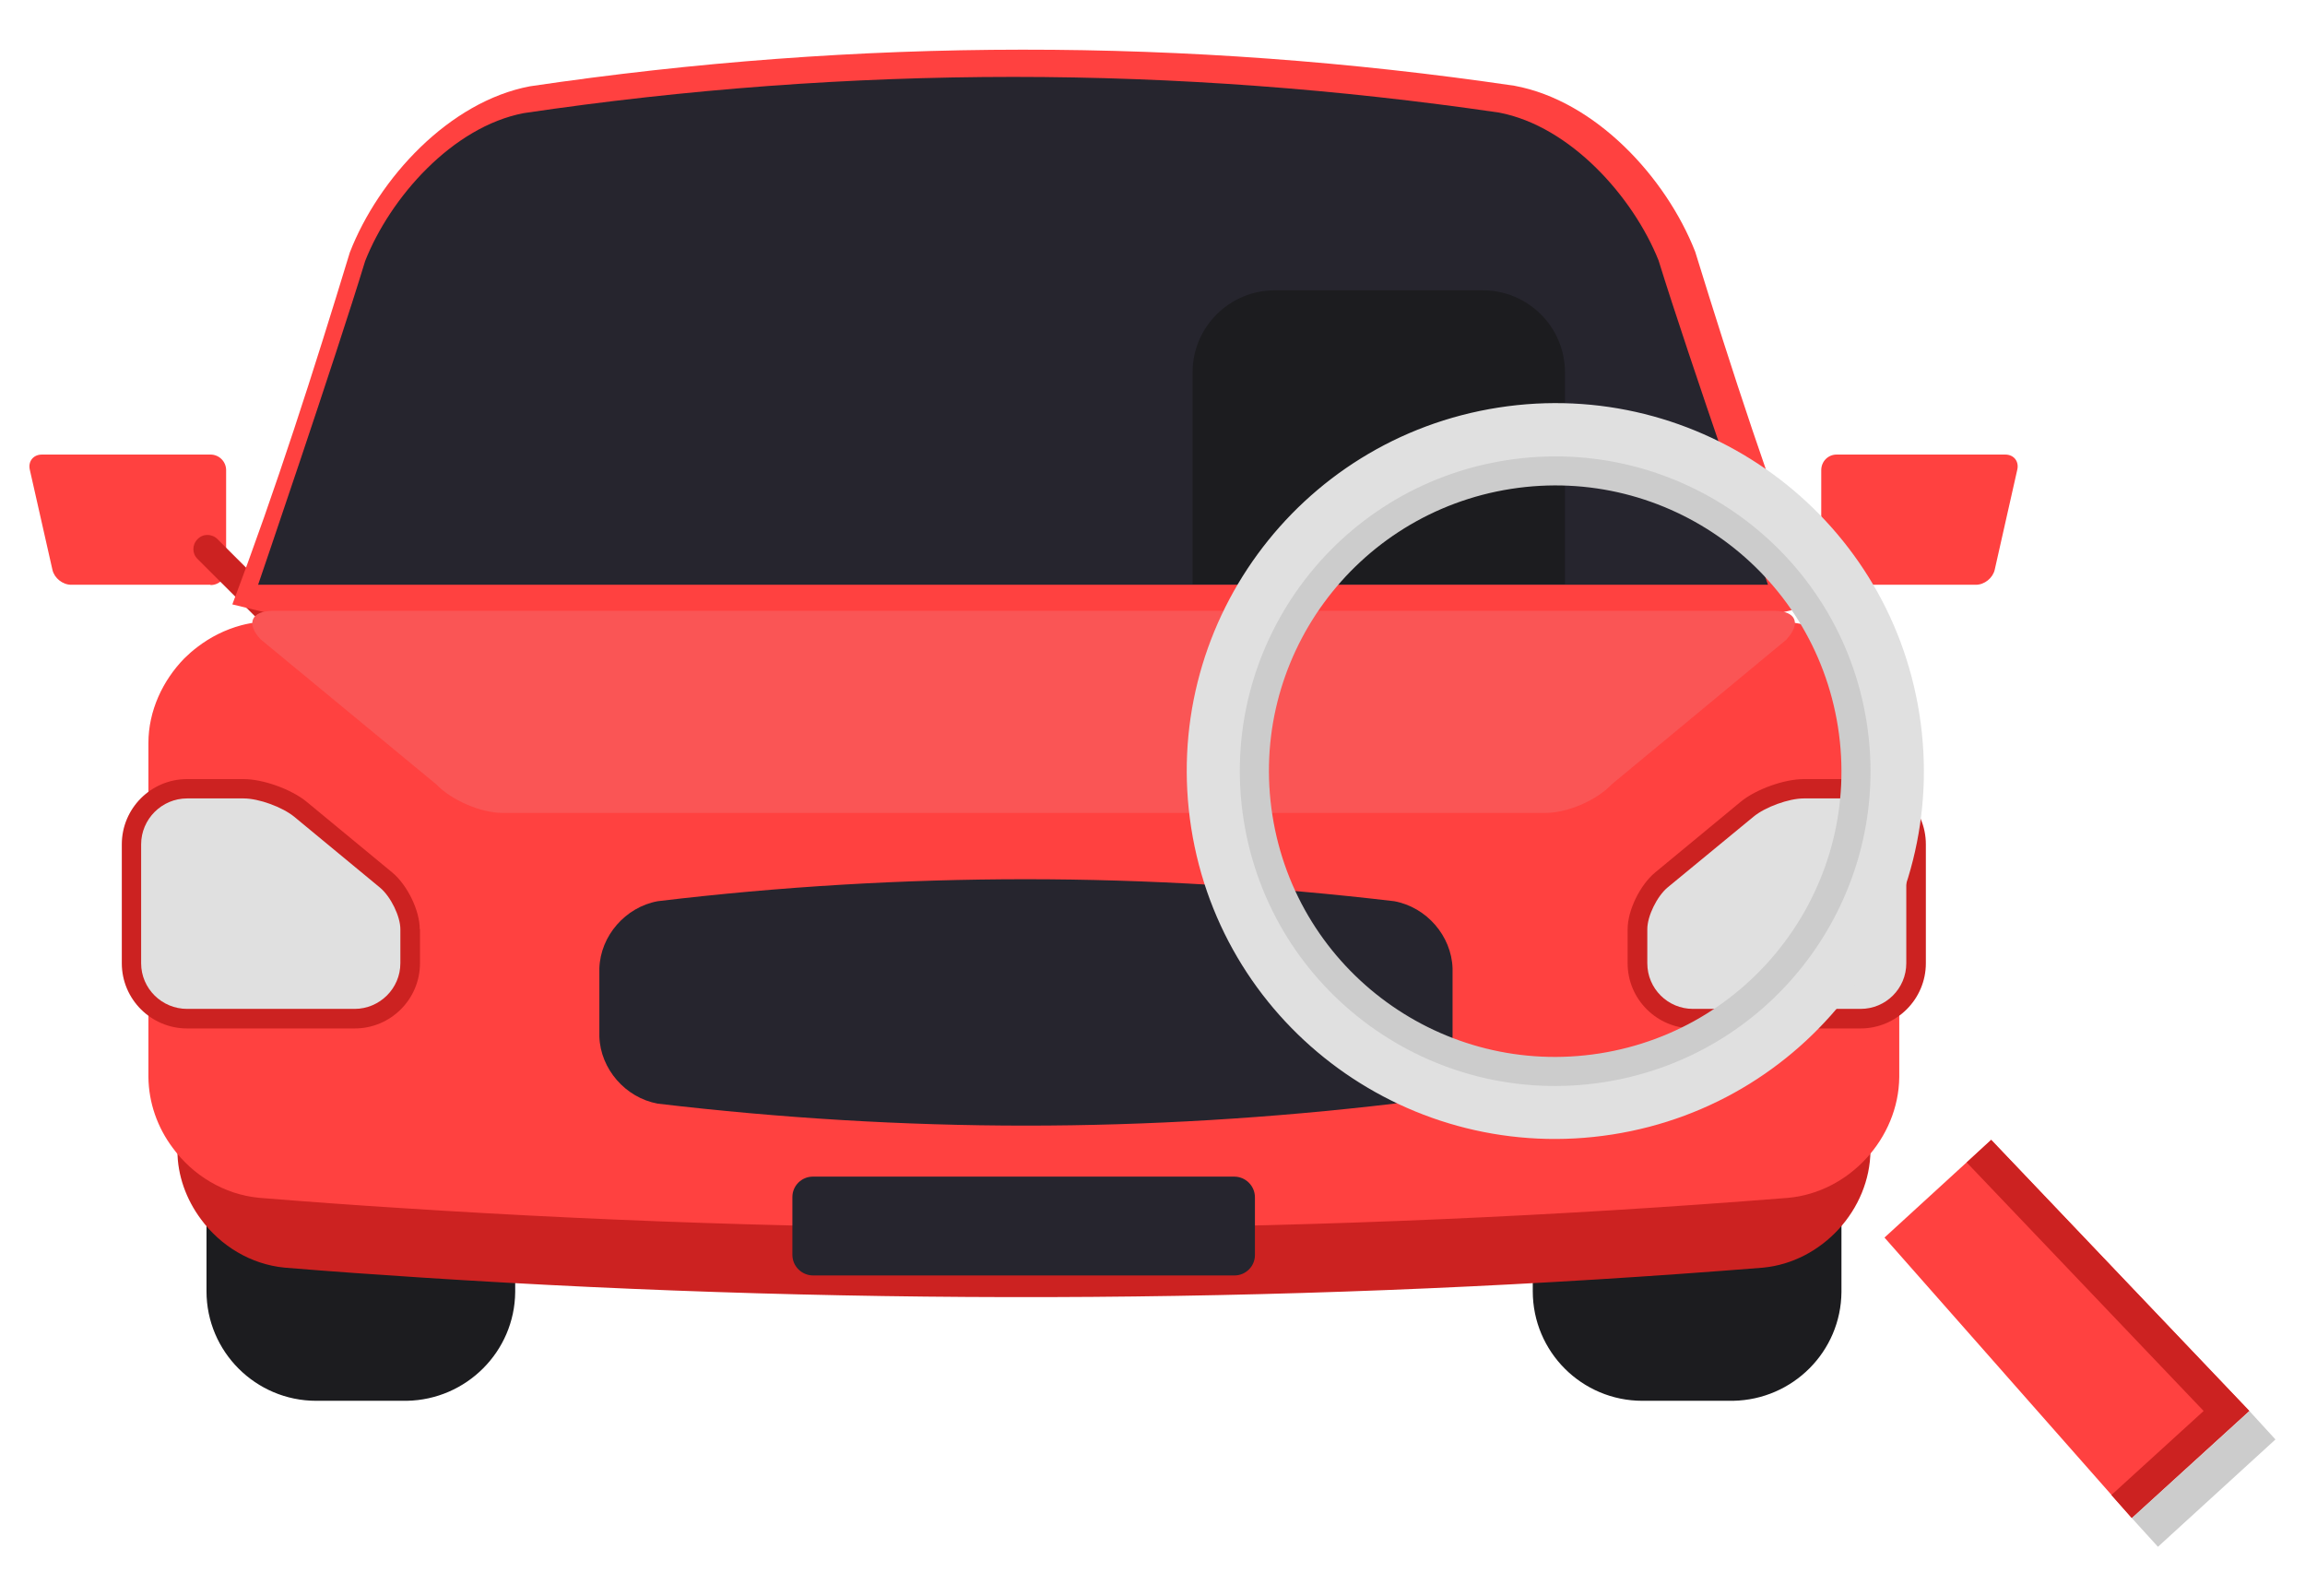
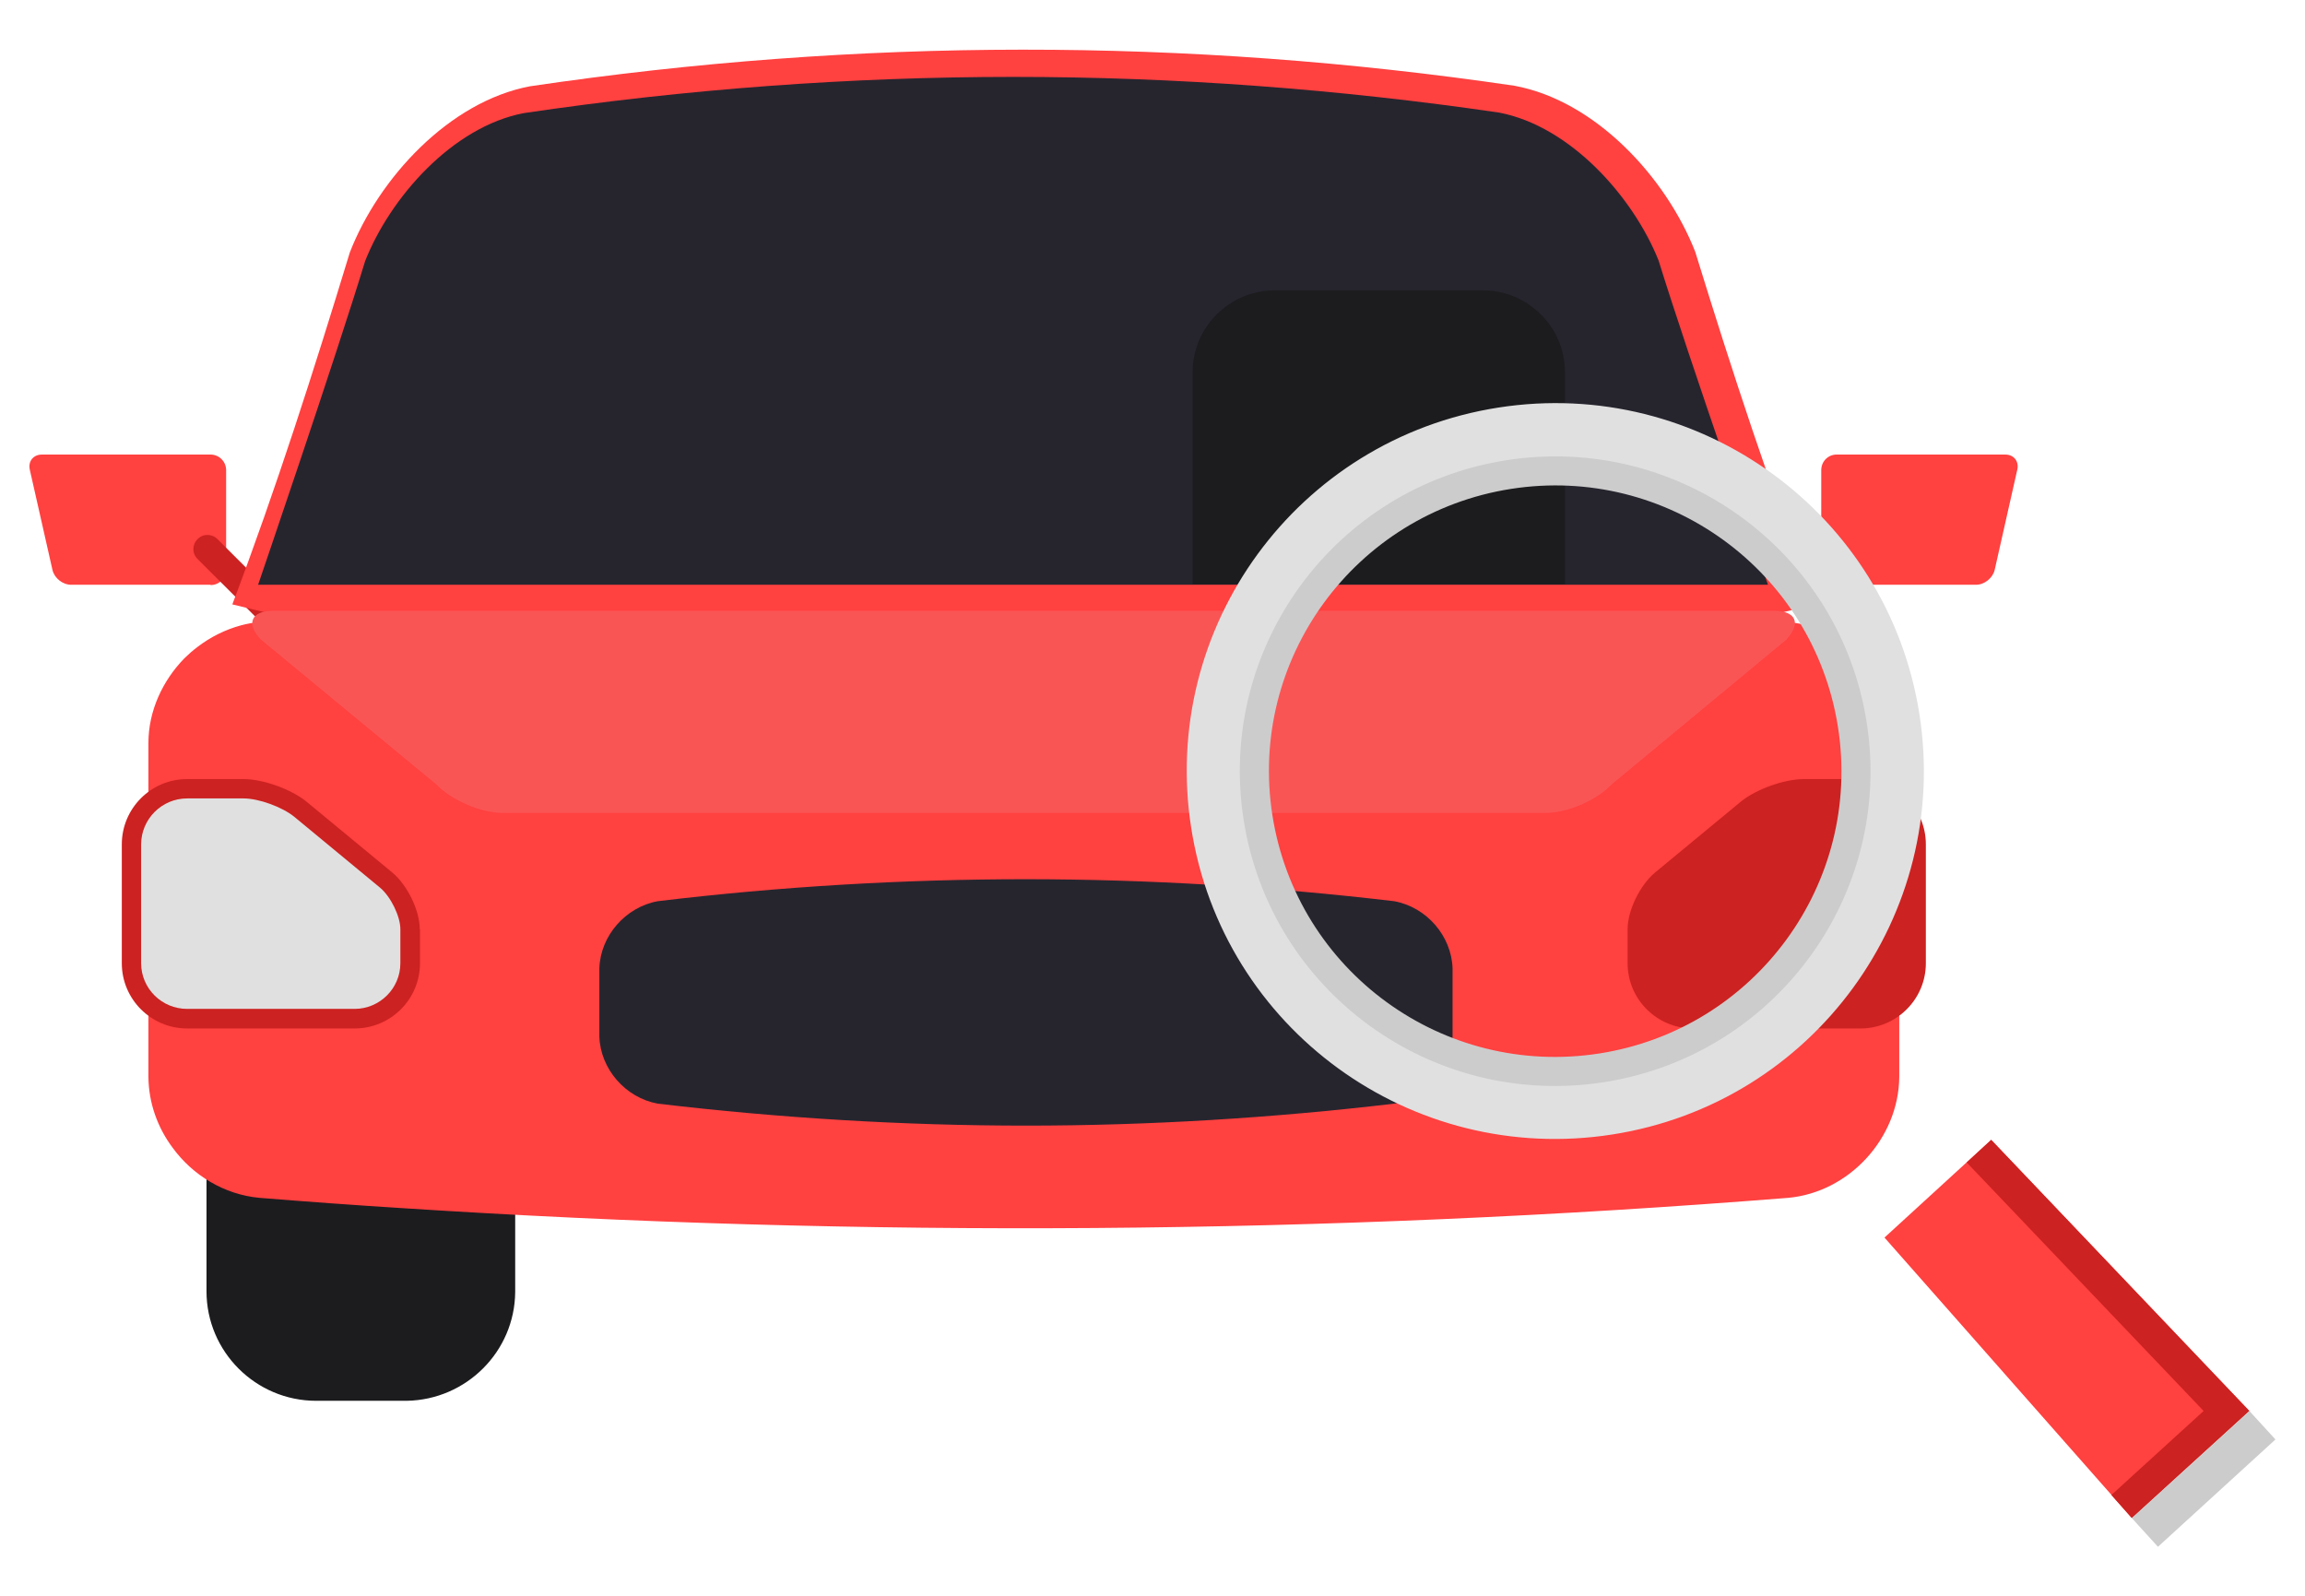
<svg xmlns="http://www.w3.org/2000/svg" width="39" height="27" viewBox="0 0 39 27" fill="none">
  <g clipPath="url(#clip0)">
    <path d="M3.562 9.894H1.205C1.059 9.894 0.918 9.78 0.887 9.64L0.504 7.946C0.473 7.805 0.564 7.691 0.709 7.691H3.562C3.707 7.691 3.826 7.809 3.826 7.955V9.64C3.826 9.785 3.707 9.899 3.562 9.899V9.894Z" fill="#FF4140" />
    <path d="M4.722 10.162C4.813 10.253 4.813 10.403 4.722 10.498C4.631 10.589 4.481 10.589 4.385 10.498L3.343 9.458C3.248 9.367 3.248 9.217 3.343 9.122C3.434 9.027 3.584 9.027 3.68 9.122L4.722 10.162Z" fill="#CC2221" />
    <path d="M31.075 9.894H33.432C33.577 9.894 33.718 9.78 33.75 9.64L34.132 7.946C34.164 7.805 34.073 7.691 33.928 7.691H31.075C30.929 7.691 30.815 7.809 30.815 7.955V9.64C30.815 9.785 30.934 9.899 31.075 9.899V9.894Z" fill="#FF4140" />
    <path d="M8.717 17.256V21.861C8.708 22.865 7.894 23.682 6.884 23.701H5.35C4.327 23.701 3.494 22.869 3.494 21.848V17.261C3.494 16.239 4.327 15.403 5.35 15.403H6.861C7.889 15.403 8.722 16.234 8.722 17.261L8.717 17.256Z" fill="#1C1C1F" />
-     <path d="M31.157 17.256V21.861C31.148 22.865 30.338 23.682 29.323 23.701H27.79C26.762 23.701 25.934 22.869 25.934 21.848V17.261C25.934 16.239 26.766 15.403 27.79 15.403H29.3C30.329 15.403 31.157 16.234 31.157 17.261V17.256Z" fill="#1C1C1F" />
-     <path d="M31.648 14.013V19.468C31.639 20.467 30.829 21.352 29.832 21.448C22.275 22.052 14.7 22.107 7.138 21.616C6.364 21.566 5.591 21.512 4.817 21.448C4.244 21.393 3.73 21.08 3.398 20.626C3.152 20.294 3.002 19.89 3.002 19.468V14.013C3.006 13.486 3.234 12.991 3.593 12.628C3.657 12.56 3.725 12.501 3.803 12.442C4.012 12.278 4.258 12.156 4.522 12.088C4.622 12.06 4.722 12.042 4.822 12.033C13.153 11.37 21.502 11.37 29.837 12.033C30.333 12.079 30.779 12.319 31.106 12.669C31.443 13.028 31.652 13.505 31.657 14.013H31.648Z" fill="#CC2221" />
    <path d="M32.135 12.578V18.223C32.125 19.259 31.288 20.172 30.256 20.267C22.439 20.889 14.604 20.948 6.788 20.44C5.987 20.39 5.186 20.331 4.39 20.267C3.794 20.212 3.261 19.886 2.92 19.418C2.665 19.077 2.515 18.659 2.511 18.219V12.573C2.511 12.028 2.752 11.515 3.12 11.138C3.189 11.07 3.261 11.007 3.339 10.948C3.557 10.78 3.812 10.652 4.08 10.58C4.181 10.553 4.285 10.534 4.39 10.525C13.003 9.839 21.638 9.839 30.256 10.525C30.765 10.571 31.229 10.82 31.566 11.184C31.912 11.556 32.13 12.051 32.135 12.573V12.578Z" fill="#FF4140" />
    <path d="M30.715 10.221C29.951 8.263 29.3 6.261 28.682 4.258C28.19 3.004 26.998 1.705 25.624 1.451C20.069 0.633 14.523 0.638 8.967 1.46C7.598 1.719 6.406 3.018 5.919 4.271C5.309 6.274 4.672 8.268 3.931 10.226C12.78 12.415 21.866 12.415 30.715 10.226V10.221Z" fill="#FF4140" />
    <path d="M4.367 9.894C4.367 9.894 5.678 6.061 6.178 4.417C6.601 3.345 7.652 2.146 8.862 1.914C11.611 1.506 14.395 1.301 17.143 1.301C19.891 1.301 22.635 1.506 25.365 1.905C26.575 2.137 27.635 3.336 28.063 4.408C28.572 6.056 29.914 9.894 29.914 9.894H4.367Z" fill="#26252E" />
    <path d="M26.479 9.885V6.301C26.479 5.534 25.856 4.912 25.087 4.912H21.57C20.801 4.912 20.178 5.534 20.178 6.301V9.885H26.479Z" fill="#1C1C1F" />
-     <path d="M13.753 19.908H20.883C21.074 19.908 21.233 20.063 21.233 20.258V21.235C21.233 21.425 21.078 21.58 20.887 21.58H13.758C13.566 21.58 13.407 21.425 13.407 21.23V20.253C13.407 20.063 13.562 19.908 13.753 19.908Z" fill="#26252E" />
    <path d="M30.233 10.816L27.267 13.273C27.016 13.541 26.52 13.754 26.152 13.754H8.499C8.135 13.754 7.634 13.536 7.384 13.273L4.408 10.816C4.158 10.548 4.254 10.335 4.618 10.335H30.019C30.388 10.335 30.479 10.548 30.228 10.816H30.233Z" fill="#FA5555" />
    <path d="M7.106 15.721V16.298C7.106 16.906 6.61 17.401 6.001 17.401H3.166C2.556 17.401 2.061 16.906 2.061 16.298V14.286C2.061 13.677 2.556 13.182 3.166 13.182H4.122C4.454 13.182 4.931 13.355 5.186 13.564L6.638 14.763C6.892 14.976 7.102 15.403 7.102 15.721H7.106Z" fill="#CC2221" />
    <path d="M3.166 17.07C2.738 17.07 2.388 16.725 2.388 16.298V14.286C2.388 13.859 2.738 13.509 3.166 13.509H4.121C4.381 13.509 4.776 13.655 4.977 13.818L6.428 15.017C6.61 15.167 6.774 15.503 6.774 15.721V16.298C6.774 16.725 6.423 17.07 6 17.07H3.166Z" fill="#E0E0E0" />
    <path d="M27.539 15.721V16.298C27.539 16.906 28.035 17.401 28.645 17.401H31.479C32.089 17.401 32.585 16.906 32.585 16.298V14.286C32.585 13.677 32.089 13.182 31.479 13.182H30.519C30.187 13.182 29.709 13.355 29.454 13.564L28.003 14.763C27.748 14.976 27.539 15.403 27.539 15.721Z" fill="#CC2221" />
-     <path d="M28.645 17.07C28.218 17.07 27.872 16.725 27.872 16.298V15.721C27.872 15.498 28.036 15.167 28.213 15.017L29.669 13.818C29.865 13.655 30.265 13.509 30.52 13.509H31.48C31.908 13.509 32.254 13.859 32.254 14.286V16.298C32.254 16.725 31.908 17.07 31.48 17.07H28.645Z" fill="#E0E0E0" />
    <path d="M17.357 19.045C15.296 19.045 13.198 18.918 11.128 18.673C10.582 18.573 10.159 18.087 10.141 17.538V16.384C10.159 15.834 10.582 15.348 11.128 15.248C13.198 14.999 15.296 14.876 17.357 14.876C19.418 14.876 21.515 15.003 23.59 15.248C24.136 15.348 24.559 15.834 24.577 16.384V17.538C24.559 18.087 24.136 18.573 23.59 18.673C21.52 18.918 19.422 19.045 17.361 19.045H17.357Z" fill="#26252E" />
    <path d="M38.059 23.873L36.071 25.685L31.885 20.939L33.691 19.286L38.059 23.873Z" fill="#FF4140" />
    <path d="M38.058 23.873L33.69 19.286L33.276 19.668L37.285 23.873L35.724 25.295L36.07 25.685L38.058 23.873Z" fill="#CC2221" />
    <path d="M27.189 18.628C30.279 18.146 32.39 15.253 31.903 12.174C31.421 9.09 28.522 6.983 25.438 7.469C22.353 7.95 20.242 10.843 20.724 13.922C21.206 17.006 24.104 19.113 27.189 18.628ZM27.062 17.824C24.418 18.237 21.943 16.434 21.529 13.795C21.115 11.156 22.922 8.686 25.565 8.272C28.208 7.859 30.683 9.662 31.098 12.301C31.512 14.94 29.705 17.41 27.062 17.824Z" fill="#CCCCCC" />
    <path d="M27.28 19.195C30.683 18.664 33.008 15.48 32.476 12.083C31.944 8.686 28.754 6.365 25.351 6.896C21.948 7.428 19.623 10.611 20.155 14.009C20.687 17.406 23.877 19.727 27.28 19.195ZM27.139 18.31C24.227 18.764 21.497 16.779 21.042 13.872C20.587 10.966 22.576 8.241 25.487 7.787C28.399 7.332 31.129 9.317 31.584 12.224C32.039 15.13 30.051 17.855 27.139 18.31Z" fill="#E0E0E0" />
    <path d="M38.5 24.355L36.512 26.171L36.07 25.685L38.059 23.873L38.5 24.355Z" fill="#CCCCCC" />
  </g>
  <defs>
    <clipPath id="clip0">
      <rect width="38" height="25.333" fill="white" transform="translate(0.5 0.838)" />
    </clipPath>
  </defs>
</svg>